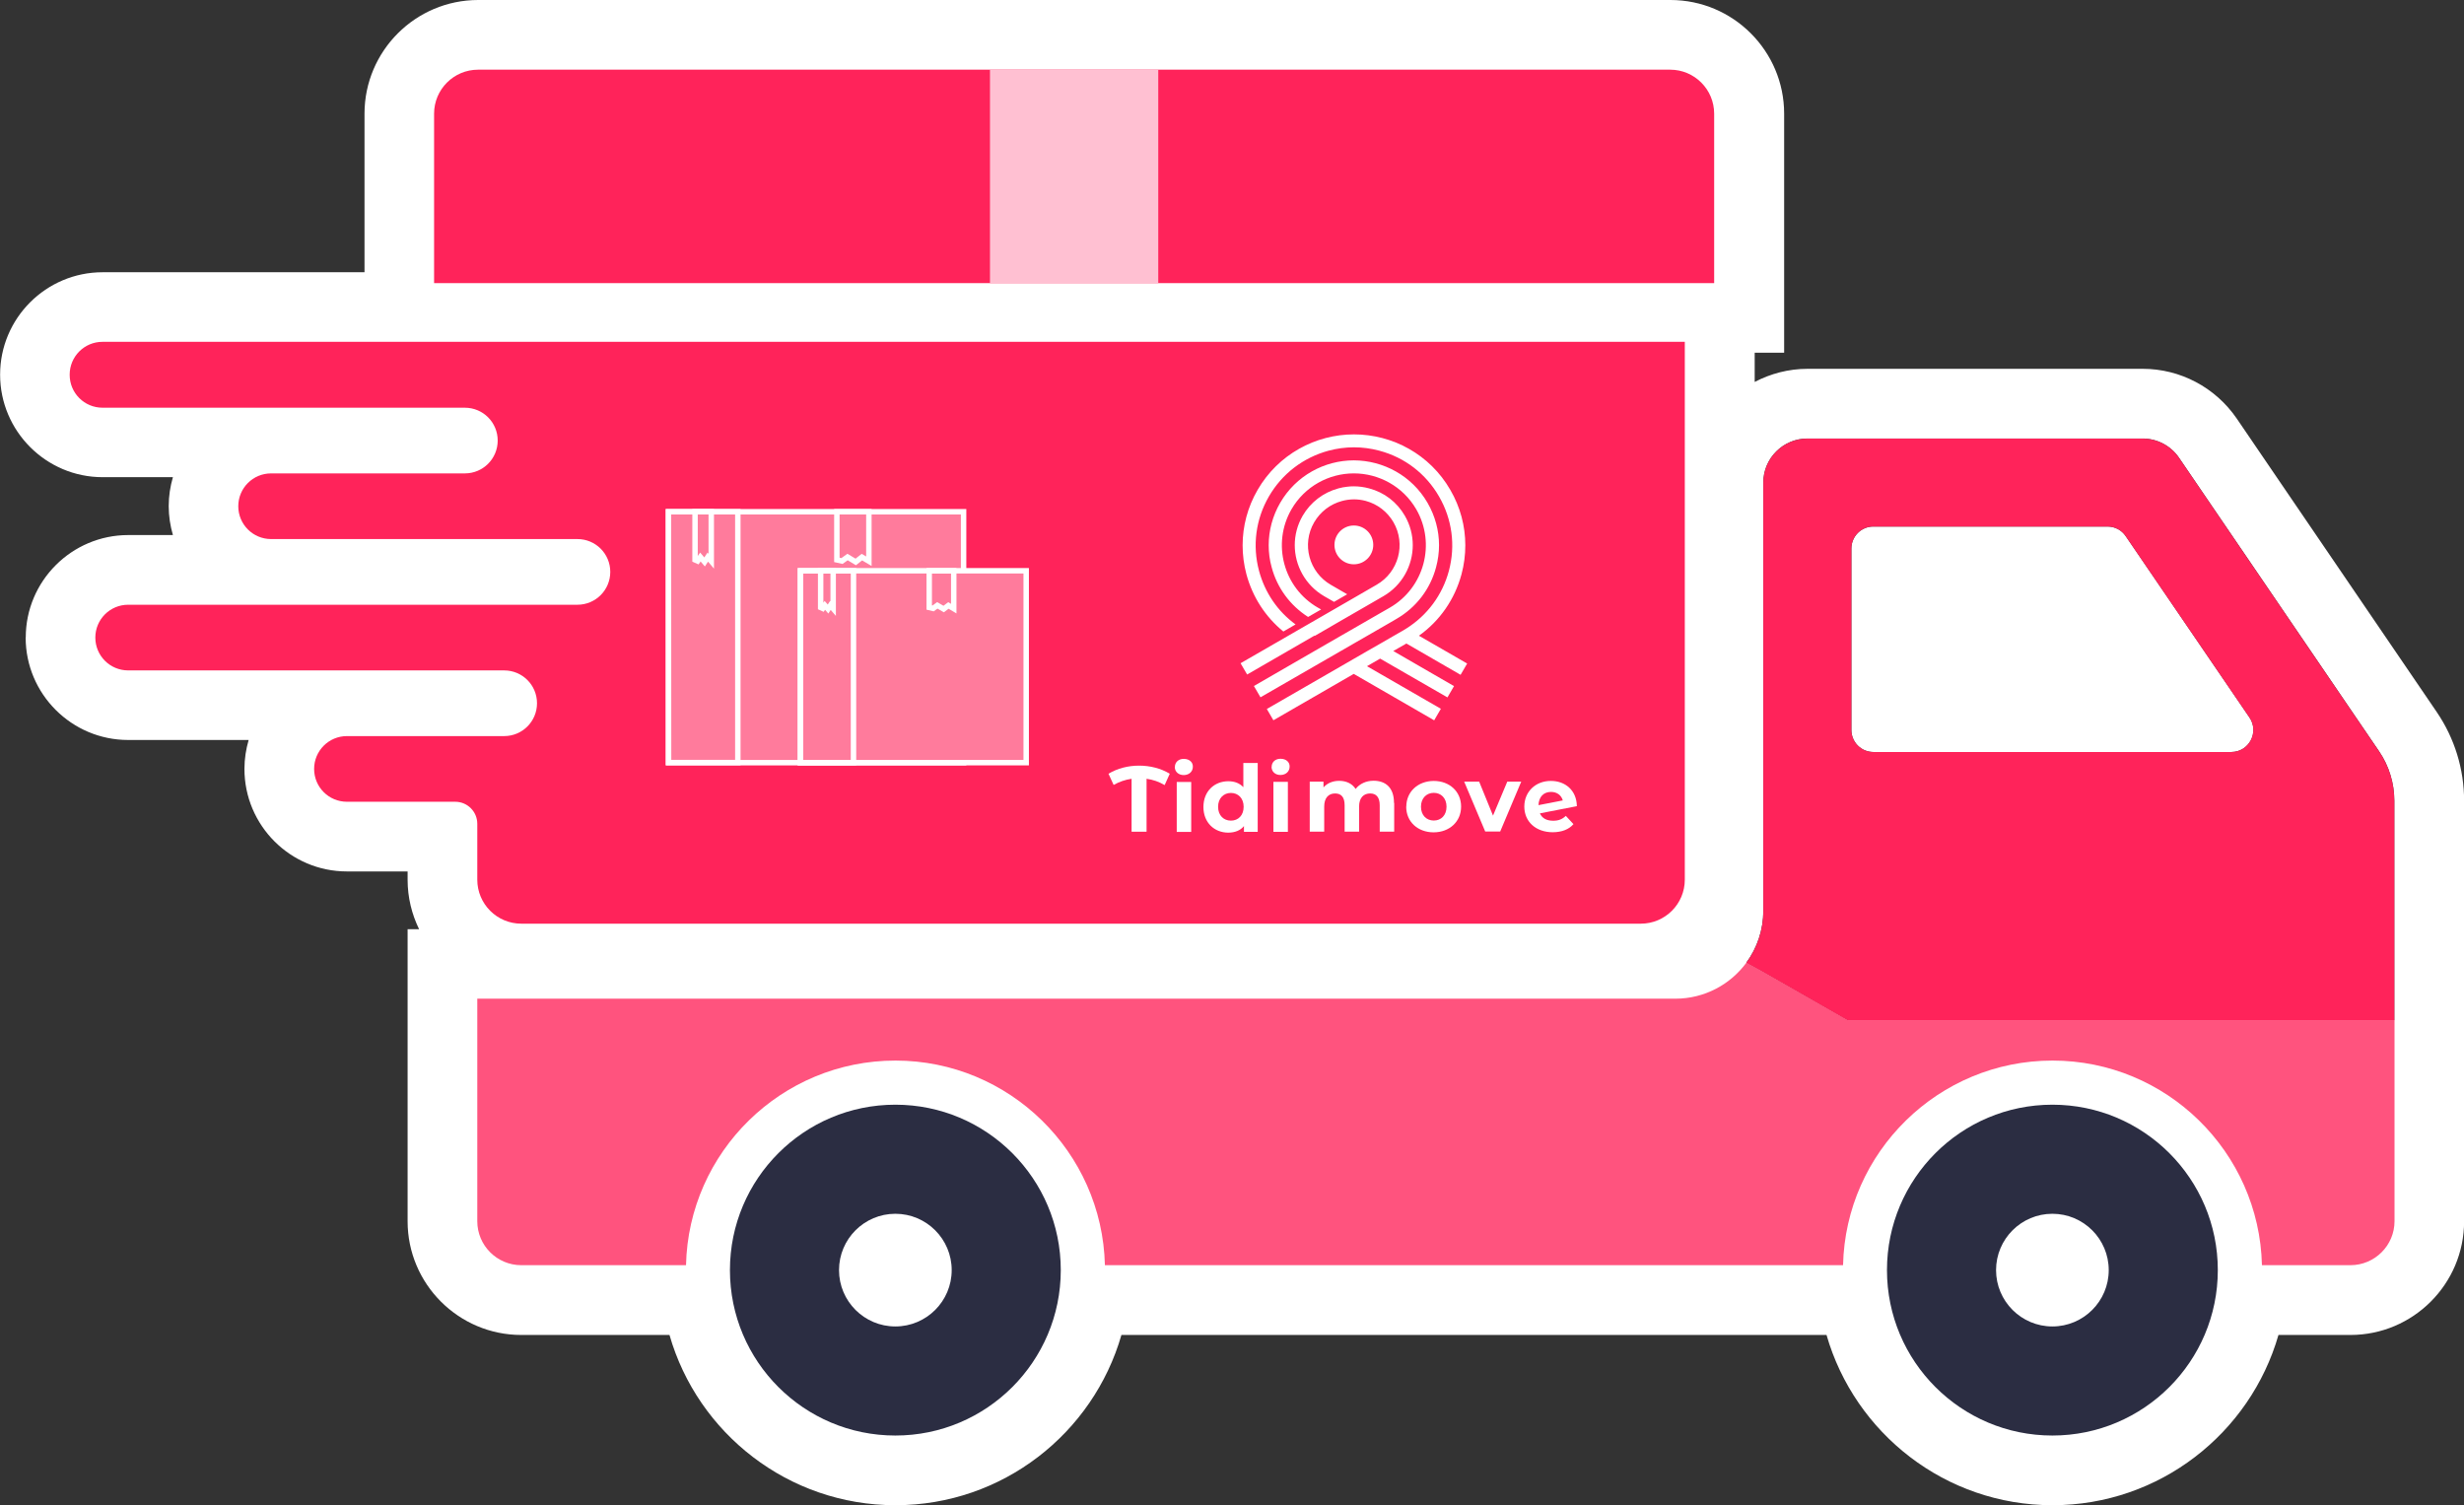
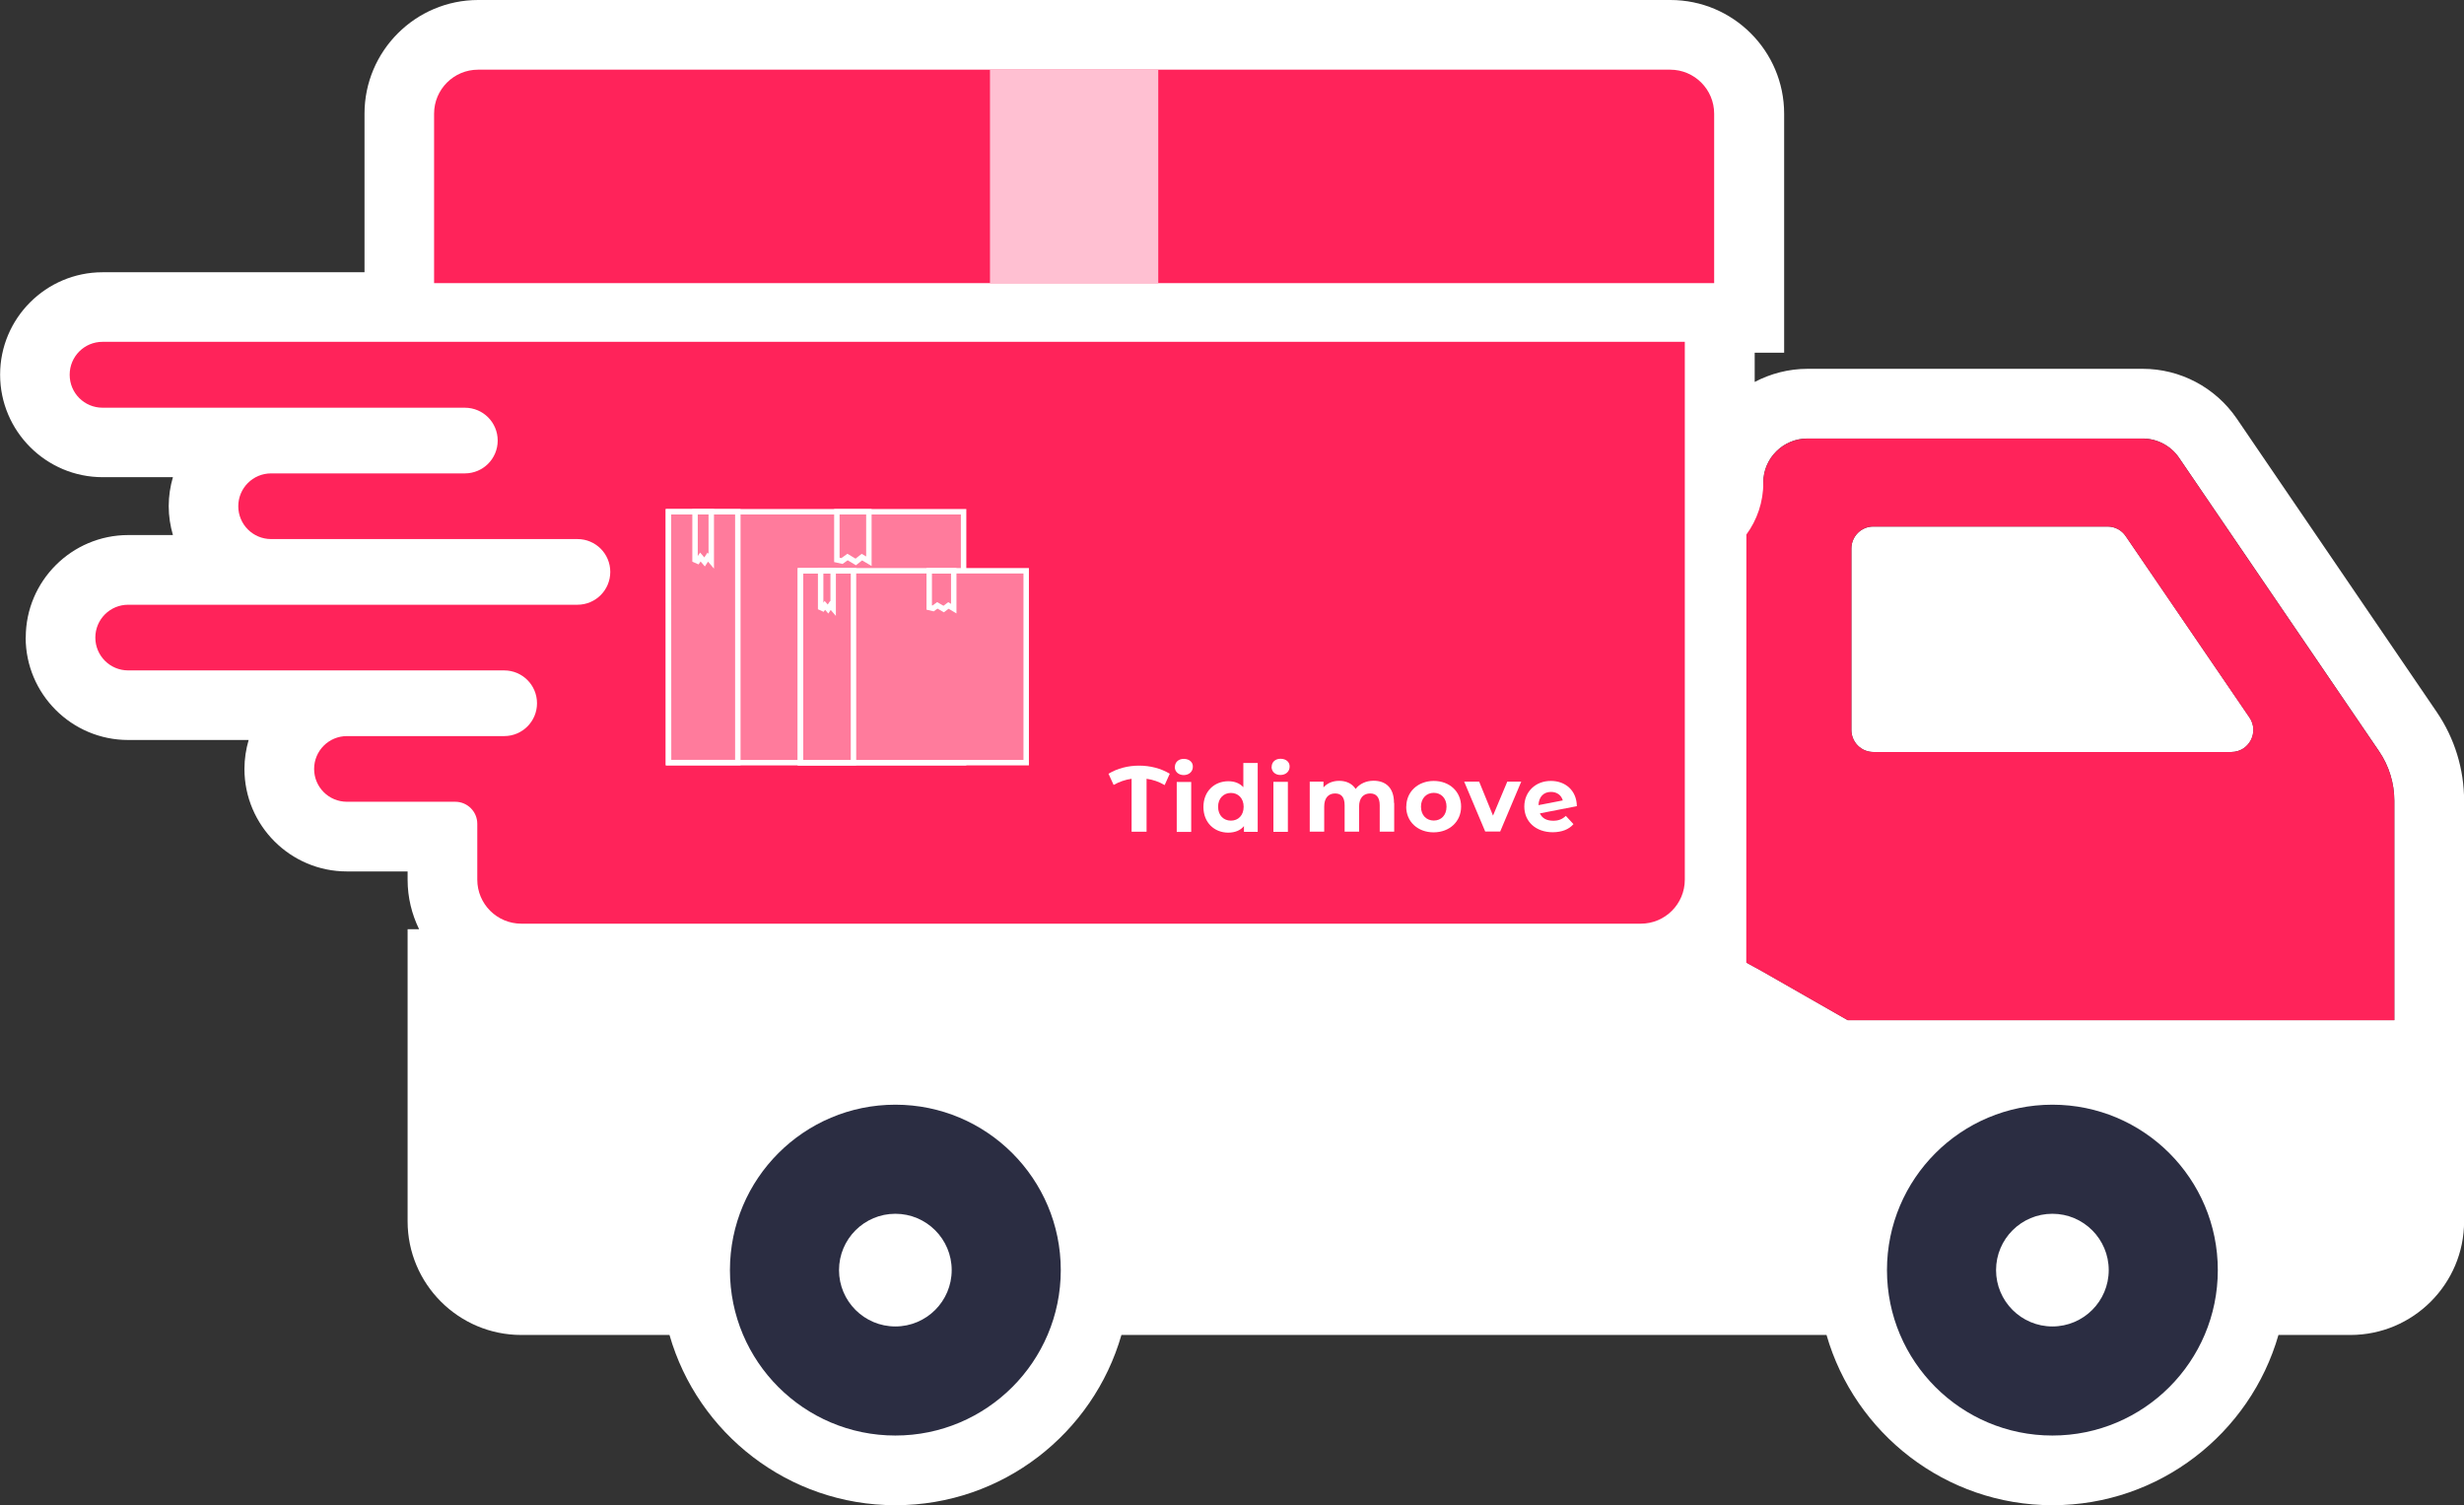
<svg xmlns="http://www.w3.org/2000/svg" id="Layer_2" viewBox="0 0 240.11 146.67">
  <rect x="0" y="0" width="240.11" height="146.67" fill="#333333" stroke="none" />
  <defs>
    <style>
      .cls-1, .cls-2 {
        fill: #ff235a;
      }

      .cls-3 {
        fill: #ff7b9c;
      }

      .cls-3, .cls-4, .cls-5 {
        stroke: #fff;
        stroke-miterlimit: 10;
        stroke-width: .53px;
      }

      .cls-3, .cls-5, .cls-2 {
        fill-rule: evenodd;
      }

      .cls-6 {
        fill: #ff537e;
      }

      .cls-4, .cls-5 {
        fill: none;
      }

      .cls-7 {
        fill: #fff;
      }

      .cls-8 {
        fill: #2b2d42;
      }

      .cls-9 {
        fill: #ffc0d2;
      }
    </style>
  </defs>
  <g id="Layer_1-2" data-name="Layer_1">
    <g>
      <g>
        <path class="cls-7" d="M180.42,53.46v17.67c0,1.19.96,2.15,2.14,2.15h34.88c1.73,0,2.74-1.94,1.77-3.36l-12.06-17.67c-.39-.59-1.06-.94-1.77-.94h-22.82c-1.18,0-2.14.96-2.14,2.15ZM180.42,53.46v17.67c0,1.19.96,2.15,2.14,2.15h34.88c1.73,0,2.74-1.94,1.77-3.36l-12.06-17.67c-.39-.59-1.06-.94-1.77-.94h-22.82c-1.18,0-2.14.96-2.14,2.15ZM2.5,62.12c0,5.51,4.48,9.99,9.99,9.99h11.74c-.26.9-.41,1.84-.41,2.82,0,5.51,4.48,9.99,9.99,9.99h5.91s0,.81,0,.81c0,1.73.41,3.36,1.12,4.82h-1.12v28.46c0,6.11,4.97,11.08,11.08,11.08h14.44c2.74,9.57,11.57,16.59,22.02,16.59s19.27-7.02,22.02-16.59h68.71c2.75,9.57,11.58,16.59,22.02,16.59s19.27-7.02,22.02-16.59h7.01c6.11,0,11.08-4.97,11.08-11.08v-40.97c0-3.09-.92-6.09-2.67-8.66l-19.49-28.6c-2.08-3.03-5.5-4.84-9.16-4.84h-32.65c-1.86,0-3.61.47-5.16,1.28v-2.85s2.87,0,2.87,0V11.08c0-6.11-4.97-11.08-11.08-11.08H46.6c-6.11,0-11.08,4.97-11.08,11.08v15.45s-25.52,0-25.52,0c-5.51,0-9.99,4.48-9.99,9.98s4.48,9.99,9.99,9.99h6.85c-.26.89-.41,1.84-.41,2.82s.15,1.92.41,2.82h-4.35c-5.51,0-9.99,4.48-9.99,9.98ZM233.33,99.41h-53.27s-8.4-4.8-8.4-4.8l-1.48-.81c1.04-1.42,1.65-3.17,1.65-5.06v-41.72c0-2.37,1.93-4.29,4.3-4.29h32.65c1.42,0,2.75.7,3.55,1.86l19.5,28.61c.97,1.42,1.49,3.11,1.49,4.83v21.38ZM219.2,69.92l-12.06-17.67c-.39-.59-1.06-.94-1.77-.94h-22.82c-1.18,0-2.14.96-2.14,2.15v17.67c0,1.19.96,2.15,2.14,2.15h34.88c1.73,0,2.74-1.94,1.77-3.36Z" />
        <path class="cls-1" d="M42.3,6.78h124.75v16.51c0,2.37-1.92,4.29-4.29,4.29H46.6c-2.37,0-4.29-1.92-4.29-4.29V6.78h0Z" transform="translate(209.35 34.37) rotate(180)" />
        <path class="cls-1" d="M6.79,36.51h0c0-1.77,1.43-3.2,3.2-3.2h154.19s0,52.41,0,52.41c0,2.37-1.92,4.29-4.29,4.29H50.8c-2.37,0-4.29-1.92-4.29-4.29v-5.44c0-1.19-.96-2.15-2.15-2.15h-10.55c-1.77,0-3.2-1.43-3.2-3.2h0c0-1.77,1.43-3.2,3.2-3.2h15.32c1.77,0,3.2-1.43,3.2-3.2h0c0-1.77-1.43-3.2-3.2-3.2H12.49c-1.77,0-3.2-1.43-3.2-3.2h0c0-1.77,1.43-3.2,3.2-3.2h43.78c1.77,0,3.2-1.43,3.2-3.2h0c0-1.77-1.43-3.2-3.2-3.2h-29.85c-1.77,0-3.2-1.43-3.2-3.2h0c0-1.77,1.43-3.2,3.2-3.2h18.88c1.77,0,3.2-1.43,3.2-3.2h0c0-1.77-1.43-3.2-3.2-3.2H9.99c-1.77,0-3.2-1.43-3.2-3.2Z" />
        <path class="cls-8" d="M183.88,123.77c0,8.9,7.22,16.12,16.12,16.12,8.9,0,16.12-7.22,16.12-16.12s-7.22-16.12-16.12-16.12c-8.9,0-16.12,7.22-16.12,16.12ZM194.51,123.77c0-3.03,2.46-5.49,5.49-5.49s5.49,2.46,5.49,5.49-2.46,5.49-5.49,5.49-5.49-2.46-5.49-5.49Z" />
-         <path class="cls-6" d="M46.51,97.32v21.68c0,2.37,1.92,4.29,4.29,4.29h16.05c.25-11.04,9.3-19.94,20.41-19.94,11.09,0,20.15,8.9,20.41,19.94h71.93c.25-11.04,9.31-19.94,20.41-19.94s20.15,8.9,20.41,19.94h8.62c2.37,0,4.3-1.92,4.3-4.29v-19.59h-53.27s-8.4-4.8-8.4-4.8l-1.48-.81c-1.56,2.13-4.09,3.52-6.93,3.52H46.51Z" />
        <path class="cls-8" d="M71.13,123.77c0,8.9,7.22,16.12,16.12,16.12,8.9,0,16.12-7.22,16.12-16.12s-7.22-16.12-16.12-16.12c-8.9,0-16.12,7.22-16.12,16.12ZM81.76,123.77c0-3.03,2.46-5.49,5.49-5.49s5.49,2.46,5.49,5.49-2.46,5.49-5.49,5.49-5.49-2.46-5.49-5.49Z" />
        <rect class="cls-9" x="96.48" y="6.78" width="16.4" height="20.8" transform="translate(209.35 34.37) rotate(180)" />
-         <path class="cls-7" d="M128.11,61.97l1.28-.74,1.27-.74,2.55-1.47,1.59-.92c1.84-1.06,2.87-2.99,2.87-4.98,0-.97-.25-1.96-.77-2.86-.77-1.33-2-2.28-3.49-2.67-.49-.13-.99-.2-1.49-.2-.21,0-.43.01-.64.04-.28.03-.57.08-.85.16-1.48.4-2.72,1.35-3.49,2.67-.52.9-.77,1.89-.77,2.86,0,1.98,1.03,3.91,2.87,4.98l.96.55,1.28-.74-1.59-.92c-2.13-1.23-2.87-3.96-1.63-6.09.6-1.03,1.56-1.77,2.71-2.08.17-.05.35-.08.52-.11.21-.03.43-.05.64-.05.39,0,.77.05,1.15.15,1.15.31,2.11,1.05,2.71,2.08,1.23,2.13.5,4.86-1.64,6.09l-2.23,1.29-3.83,2.21-1.27.73-1.23.71-4.7,2.71.64,1.1,5.28-3.05,1.28-.74h0ZM139.77,70.17l.64-1.1-7.2-4.15,1.28-.74,6.56,3.78.64-1.1-5.92-3.42,1.28-.73,5.28,3.05.64-1.1-4.7-2.71c2.04-1.45,3.49-3.55,4.15-5.99.25-.93.37-1.88.37-2.82,0-1.88-.49-3.73-1.46-5.4-2-3.47-5.64-5.41-9.39-5.41-3.74,0-7.38,1.94-9.39,5.41-.97,1.67-1.46,3.53-1.46,5.4,0,.94.12,1.88.37,2.82.6,2.22,1.85,4.15,3.6,5.58l1.19-.69c-1.75-1.28-2.99-3.1-3.56-5.22-.66-2.46-.32-5.04.96-7.25s3.34-3.79,5.81-4.46c.82-.22,1.65-.33,2.48-.33s1.66.11,2.48.33c2.47.66,4.53,2.24,5.81,4.46,1.28,2.21,1.62,4.79.96,7.25-.63,2.35-2.1,4.33-4.15,5.62-.1.06-.21.13-.31.19l-.96.55-1.28.74-1.28.73-1.28.74-1.28.74-7.2,4.15.64,1.1,7.83-4.52,7.83,4.52h.01ZM130.66,63.44l1.28-.74,1.27-.73,2.55-1.47.32-.19c1.92-1.11,3.29-2.89,3.86-5.03.19-.71.29-1.43.29-2.15,0-1.43-.38-2.85-1.12-4.13-1.53-2.65-4.32-4.13-7.18-4.14-2.86,0-5.65,1.49-7.18,4.14-.74,1.28-1.12,2.7-1.12,4.13,0,.72.09,1.44.29,2.15.54,2.02,1.8,3.72,3.55,4.84l1.27-.73-.32-.18c-3.35-1.93-4.5-6.23-2.57-9.58,1.3-2.24,3.65-3.5,6.08-3.5,2.42,0,4.78,1.26,6.08,3.5,1.93,3.35.78,7.64-2.57,9.58l-.96.55-2.55,1.47-1.27.73-2.55,1.47-5.92,3.42.64,1.1,6.56-3.78,1.28-.74ZM133.82,53.1c0,1.04-.85,1.89-1.89,1.89s-1.89-.84-1.89-1.89.85-1.89,1.89-1.89,1.89.84,1.89,1.89Z" />
        <g>
          <path class="cls-7" d="M113.48,76.5c-.54-.32-1.11-.52-1.75-.61v5.16s-1.46,0-1.46,0v-5.16c-.62.09-1.2.29-1.75.6l-.5-1.09c.88-.53,1.92-.79,2.98-.79,1.06,0,2.12.26,2.99.79l-.49,1.09h-.01Z" />
          <path class="cls-7" d="M114.49,74.73c0-.44.35-.79.88-.78s.88.32.87.76c0,.47-.35.81-.88.82-.53,0-.88-.34-.88-.79h0ZM114.67,76.2h1.41s0,4.87,0,4.87h-1.41s0-4.87,0-4.87Z" />
          <path class="cls-7" d="M122.56,74.35v6.71s-1.34,0-1.34,0v-.56c-.35.43-.87.63-1.52.64-1.37,0-2.43-.98-2.43-2.5,0-1.53,1.06-2.51,2.43-2.51.6,0,1.1.19,1.46.58v-2.36s1.41,0,1.41,0h0ZM121.19,78.62c0-.84-.54-1.35-1.24-1.35s-1.25.51-1.25,1.35.54,1.35,1.25,1.35c.71,0,1.24-.51,1.24-1.35Z" />
          <path class="cls-7" d="M123.92,74.72c0-.44.35-.79.88-.78s.88.32.87.76c0,.47-.35.81-.88.82s-.88-.34-.88-.79h0ZM124.09,76.19h1.41s0,4.87,0,4.87h-1.41s0-4.87,0-4.87Z" />
          <path class="cls-7" d="M135.86,78.26v2.78s-1.41,0-1.41,0v-2.57c0-.79-.35-1.15-.93-1.15-.63,0-1.08.41-1.08,1.28v2.44s-1.41,0-1.41,0v-2.57c0-.79-.33-1.15-.93-1.15-.62,0-1.06.41-1.06,1.28v2.44s-1.41,0-1.41,0v-4.87s1.34,0,1.34,0v.56c.37-.42.91-.64,1.53-.64.68,0,1.26.26,1.6.79.39-.5,1.02-.8,1.75-.8,1.16,0,1.99.66,1.99,2.15h0Z" />
          <path class="cls-7" d="M137.04,78.61c0-1.46,1.13-2.5,2.67-2.51,1.55,0,2.67,1.04,2.67,2.5,0,1.46-1.12,2.5-2.67,2.51-1.55,0-2.68-1.03-2.68-2.5ZM140.96,78.61c0-.84-.54-1.35-1.24-1.35-.7,0-1.25.51-1.25,1.35s.54,1.35,1.25,1.35c.71,0,1.24-.51,1.24-1.35Z" />
          <path class="cls-7" d="M148.24,76.17l-2.05,4.86h-1.46s-2.05-4.86-2.05-4.86h1.46s1.35,3.31,1.35,3.31l1.39-3.31h1.36Z" />
          <path class="cls-7" d="M152.58,79.5l.75.81c-.45.52-1.13.78-2.01.79-1.68,0-2.78-1.05-2.78-2.5s1.1-2.51,2.6-2.5c1.37,0,2.5.9,2.52,2.46l-3.6.7c.21.48.66.72,1.3.72.52,0,.88-.15,1.22-.47h0ZM149.92,78.46l2.37-.46c-.14-.5-.56-.83-1.15-.83-.71,0-1.19.47-1.22,1.3h0Z" />
        </g>
      </g>
      <g>
        <g>
          <polygon class="cls-3" points="93.9 74.32 65.15 74.32 65.14 49.87 93.9 49.87 93.9 74.32" />
          <rect class="cls-4" x="65.14" y="49.87" width="6.76" height="24.44" />
          <polygon class="cls-5" points="84.67 49.87 81.55 49.87 81.55 54.56 82.05 54.67 82.59 54.28 83.39 54.76 83.99 54.29 84.67 54.69 84.67 49.87" />
          <polygon class="cls-5" points="69.31 49.87 67.73 49.87 67.73 54.56 67.98 54.67 68.25 54.28 68.66 54.76 68.97 54.29 69.31 54.69 69.31 49.87" />
        </g>
        <g>
          <polygon class="cls-3" points="100 74.32 78 74.32 78 55.62 100 55.62 100 74.32" />
          <rect class="cls-4" x="78" y="55.62" width="5.17" height="18.7" />
          <polygon class="cls-5" points="92.94 55.62 90.55 55.62 90.55 59.2 90.93 59.29 91.34 58.99 91.96 59.35 92.42 59 92.94 59.31 92.94 55.62" />
          <polygon class="cls-5" points="81.19 55.62 79.97 55.62 79.97 59.2 80.17 59.29 80.38 58.99 80.69 59.35 80.92 59 81.19 59.31 81.19 55.62" />
        </g>
      </g>
-       <path class="cls-2" d="M170.17,93.81l1.48.81,8.4,4.8h53.27v-21.38c0-1.72-.52-3.41-1.49-4.83l-19.5-28.61c-.79-1.17-2.13-1.86-3.55-1.86h-32.65c-2.37,0-4.3,1.92-4.3,4.29v41.72c0,1.9-.61,3.64-1.65,5.06ZM217.43,73.28h-34.88c-1.18,0-2.14-.96-2.14-2.15v-17.67c0-1.19.96-2.15,2.14-2.15h22.82c.71,0,1.38.35,1.77.94l12.06,17.67c.97,1.42-.04,3.36-1.77,3.36Z" />
+       <path class="cls-2" d="M170.17,93.81l1.48.81,8.4,4.8h53.27v-21.38c0-1.72-.52-3.41-1.49-4.83l-19.5-28.61c-.79-1.17-2.13-1.86-3.55-1.86h-32.65c-2.37,0-4.3,1.92-4.3,4.29c0,1.9-.61,3.64-1.65,5.06ZM217.43,73.28h-34.88c-1.18,0-2.14-.96-2.14-2.15v-17.67c0-1.19.96-2.15,2.14-2.15h22.82c.71,0,1.38.35,1.77.94l12.06,17.67c.97,1.42-.04,3.36-1.77,3.36Z" />
    </g>
  </g>
</svg>